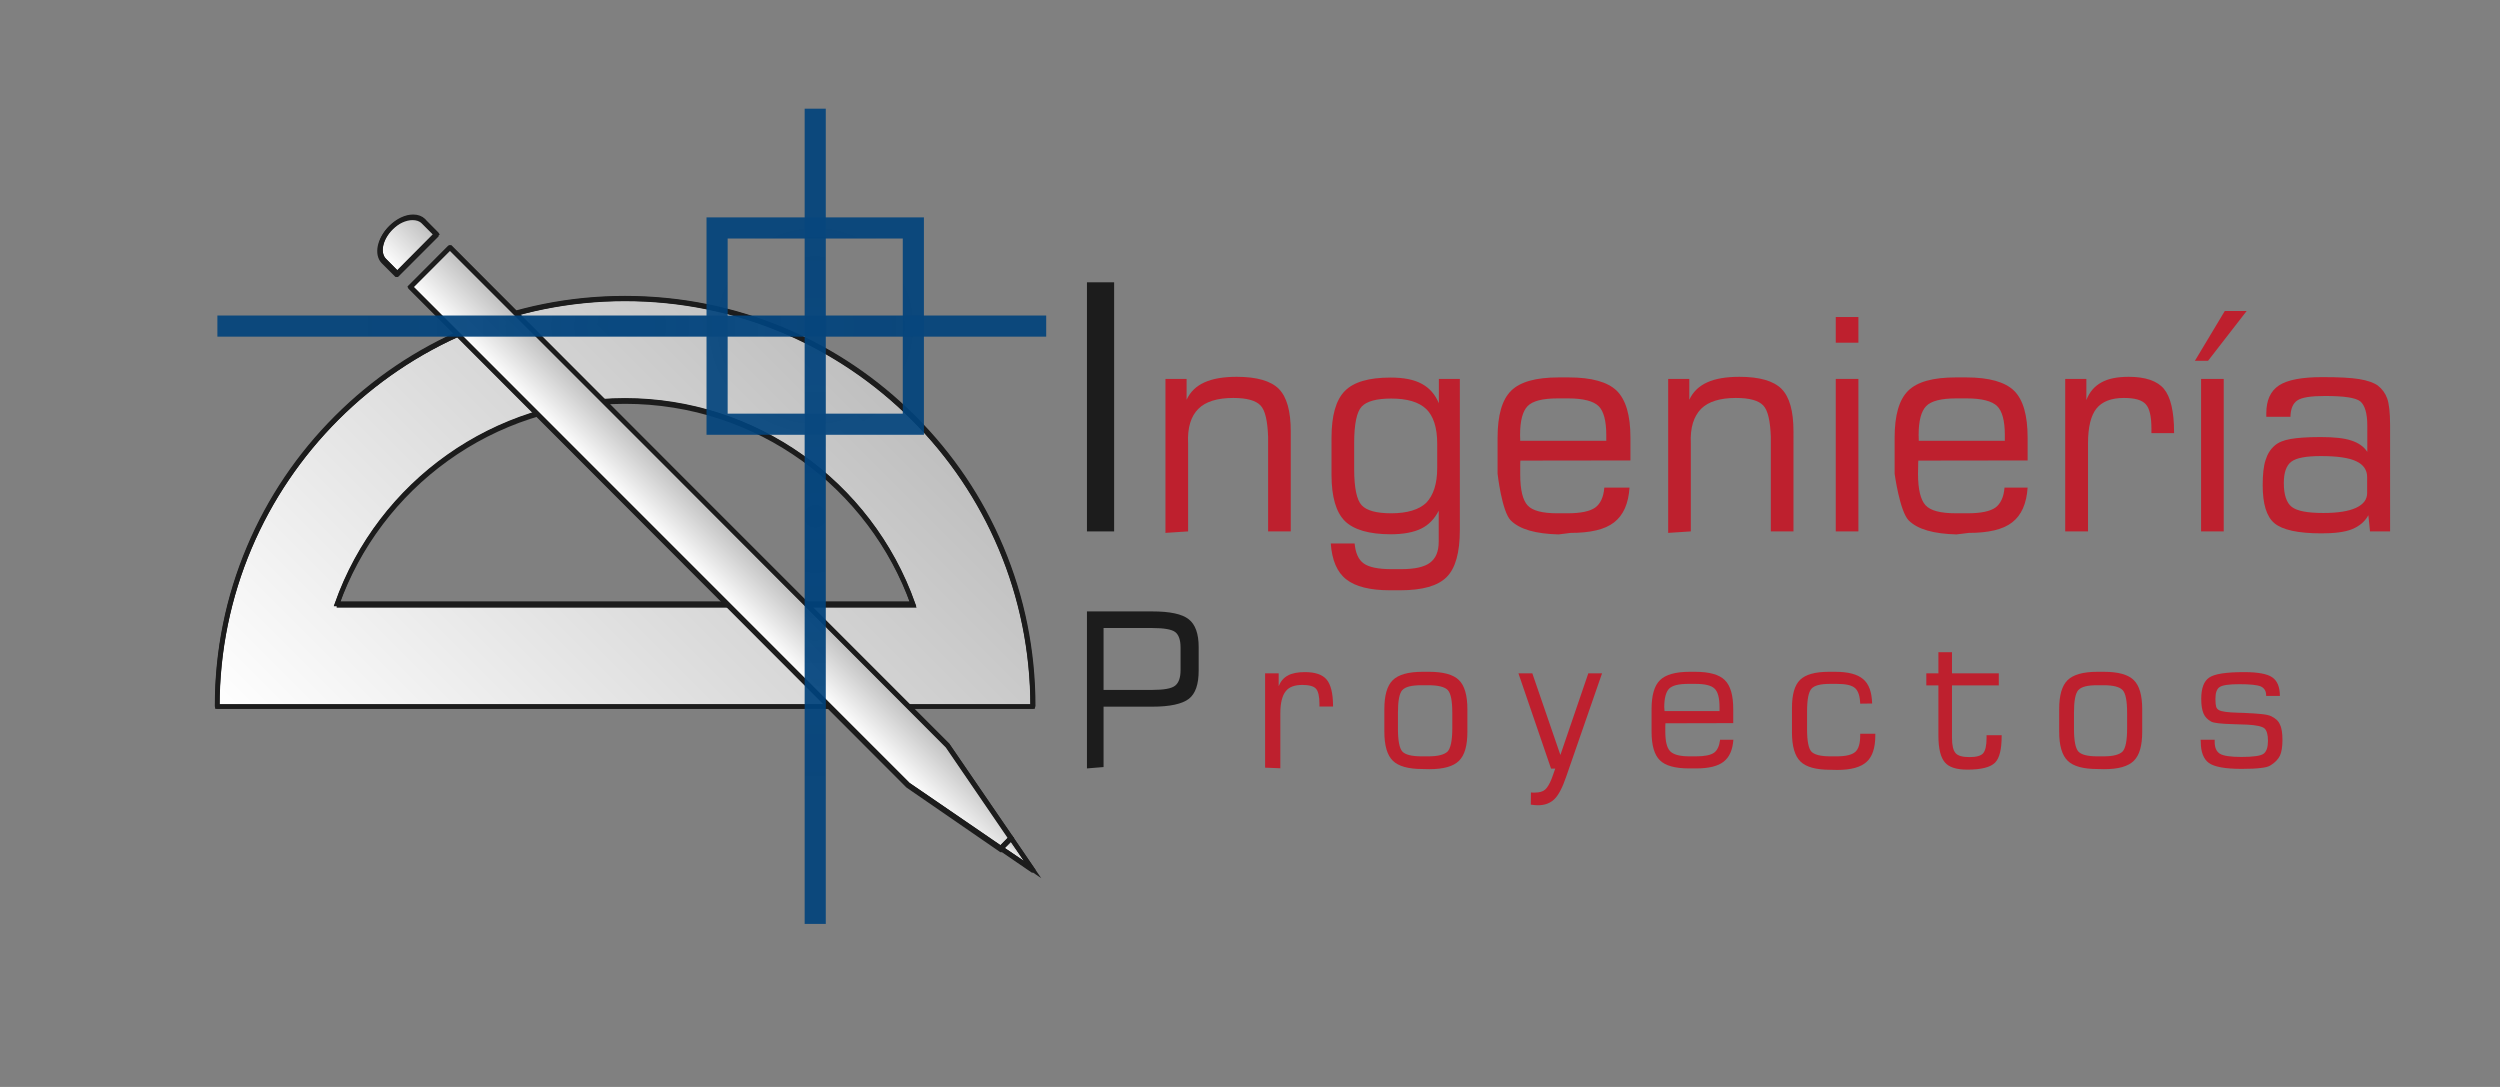
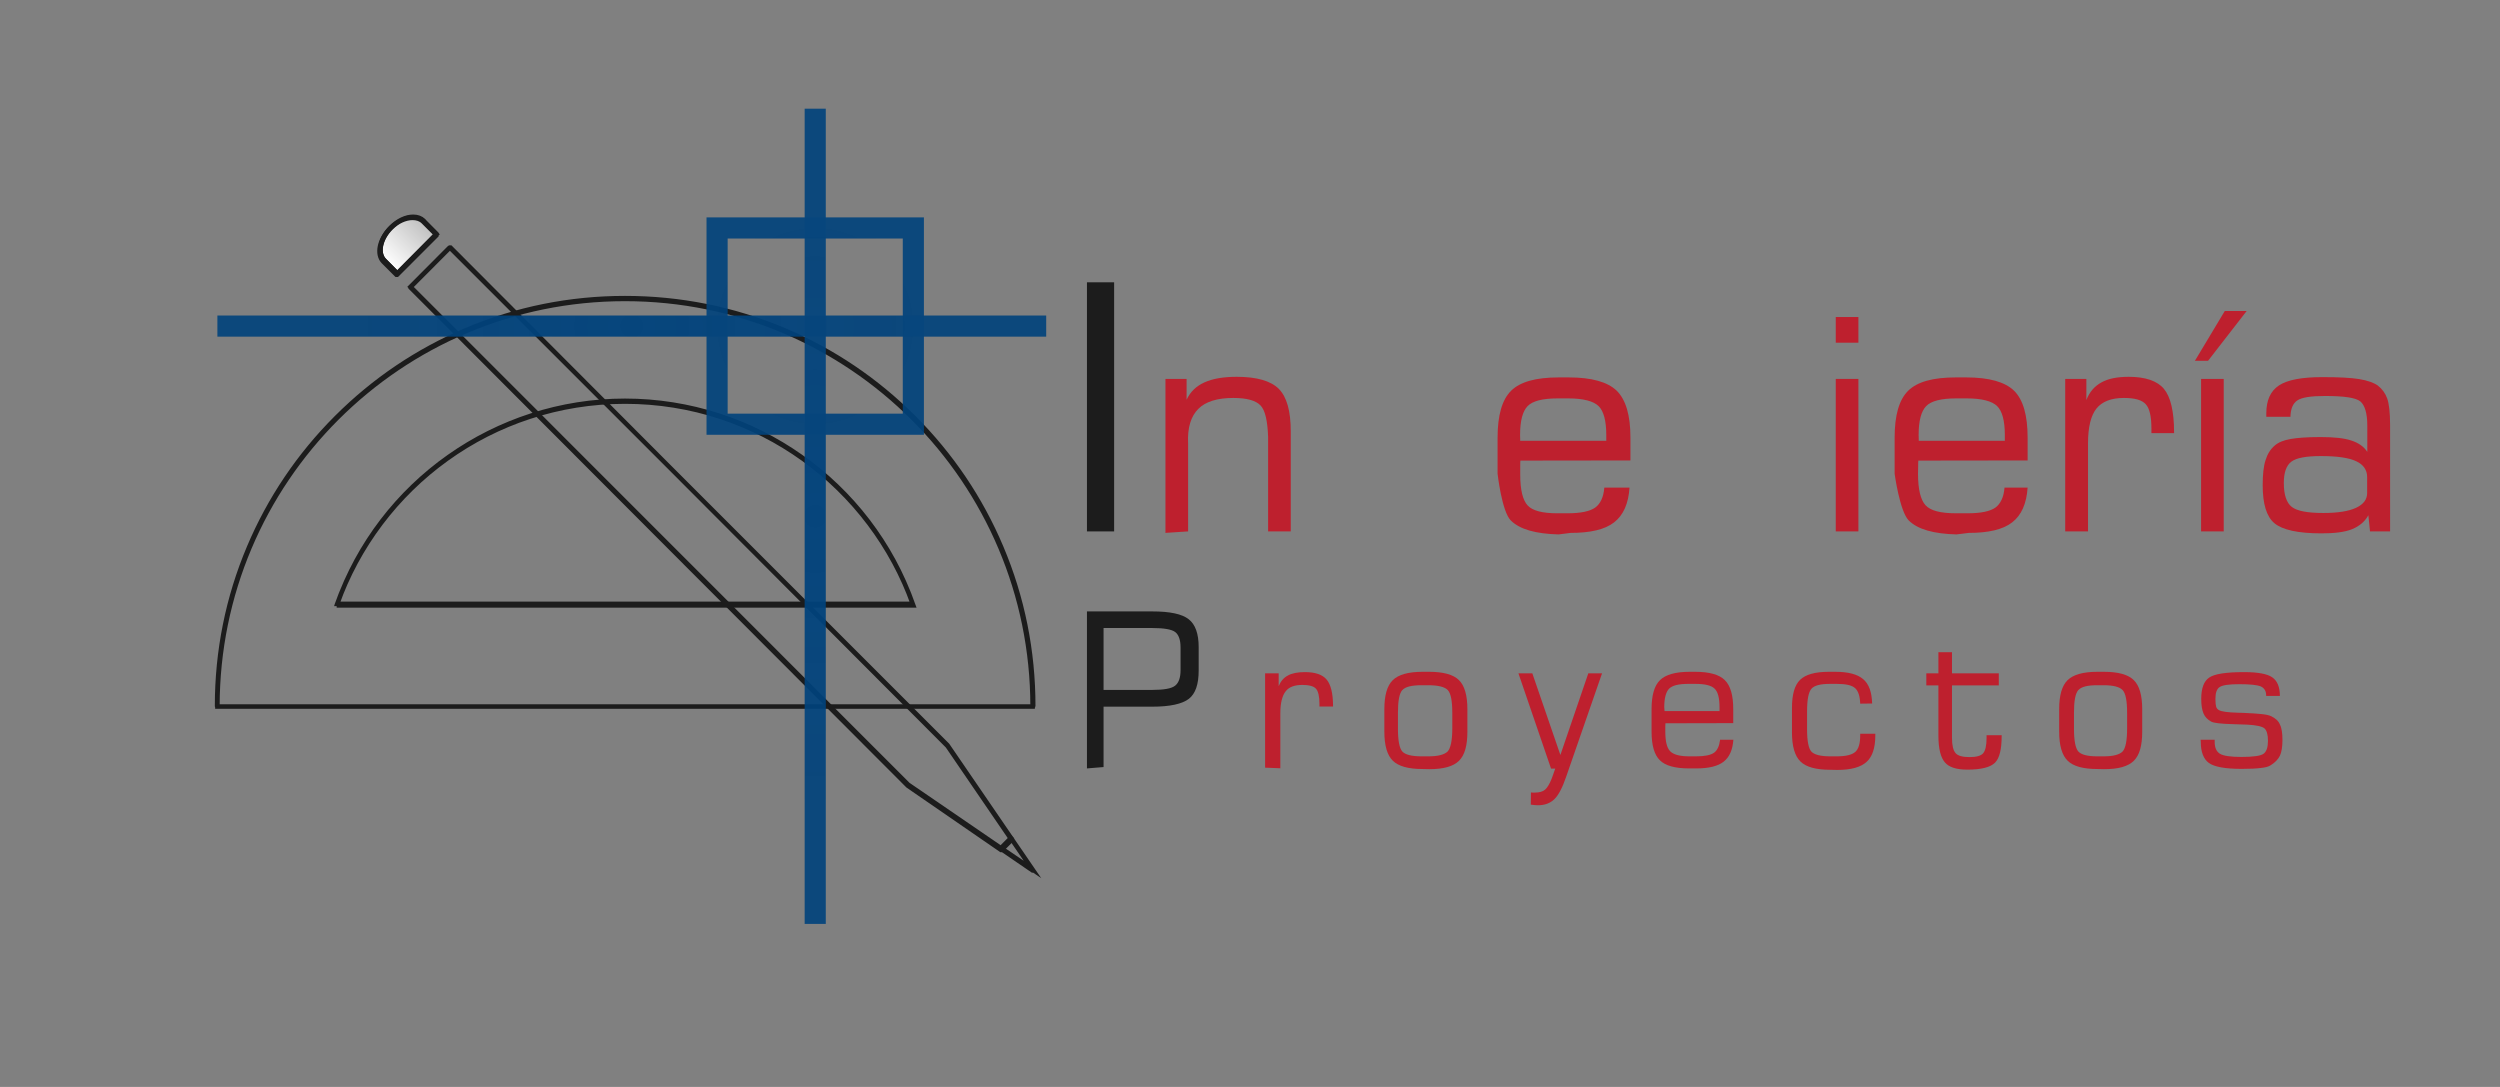
<svg xmlns="http://www.w3.org/2000/svg" version="1.1" id="assets" x="0px" y="0px" viewBox="0 0 1656 720" style="enable-background:new 0 0 1656 720;" xml:space="preserve">
  <rect x="0" y="0" width="1656" height="720" fill="#808080" stroke="none" />
  <style type="text/css">
	.st0{fill:url(#SVGID_1_);stroke:#1C1C1C;stroke-width:3;stroke-miterlimit:10;}
	.st1{fill:url(#SVGID_2_);stroke:#1C1C1C;stroke-width:3;stroke-miterlimit:10;}
	.st2{fill:url(#SVGID_3_);stroke:#1C1C1C;stroke-width:3;stroke-miterlimit:10;}
	.st3{fill:url(#SVGID_4_);stroke:#1C1C1C;stroke-width:3;stroke-miterlimit:10;}
	.st4{fill:url(#SVGID_5_);stroke:#1C1C1C;stroke-width:3;stroke-miterlimit:10;}
	.st5{fill:url(#SVGID_6_);stroke:#1C1C1C;stroke-width:3;stroke-miterlimit:10;}
	.st6{fill:url(#SVGID_7_);stroke:#1C1C1C;stroke-width:3;stroke-miterlimit:10;}
	.st7{fill:url(#SVGID_8_);stroke:#1C1C1C;stroke-width:3;stroke-miterlimit:10;}
	.st8{opacity:0.95;}
	.st9{fill:url(#SVGID_9_);}
	.st10{fill:none;stroke:url(#SVGID_10_);stroke-width:14;stroke-miterlimit:10;}
	.st11{fill:none;stroke:url(#SVGID_11_);stroke-width:14;stroke-miterlimit:10;}
	.st12{fill:#1C1C1C;}
	.st13{fill:#BE202E;}
</style>
  <g id="logo">
    <g id="illustrations">
      <g id="compas">
        <linearGradient id="SVGID_1_" gradientUnits="userSpaceOnUse" x1="251.02" y1="575.065" x2="577.092" y2="248.992">
          <stop offset="0" style="stop-color:#FFFFFF" />
          <stop offset="1" style="stop-color:#BFBFBF" />
        </linearGradient>
-         <path class="st0" d="M144,468c-0.1,0-0.1-0.1-0.1-0.1c0-148.9,121.2-270.1,270.1-270.1c72.2,0,140,28.1,191,79.1     s79.1,118.9,79.1,191c0,0.1-0.1,0.1-0.1,0.1H144z M604.8,400C576.2,319.4,499.5,265.2,414,265.2c-85.6,0-162.3,54.1-190.8,134.8     H604.8L604.8,400z" />
        <linearGradient id="SVGID_2_" gradientUnits="userSpaceOnUse" x1="250.921" y1="574.937" x2="577.279" y2="248.579">
          <stop offset="0" style="stop-color:#FFFFFF" />
          <stop offset="1" style="stop-color:#BFBFBF" />
        </linearGradient>
        <path class="st1" d="M414,198c149.1,0,270,120.8,270,270H144C144,318.8,264.8,198,414,198 M223,401h382     c-27.9-78.7-102.9-135-191-135C325.8,266,250.8,322.3,223,401 M414,197.5c-36.5,0-71.9,7.1-105.2,21.2     c-32.2,13.6-61.1,33.1-85.9,57.9s-44.3,53.7-57.9,85.9c-14.1,33.3-21.2,68.7-21.2,105.2c0,0.1,0.1,0.3,0.3,0.3h540     c0.1,0,0.3-0.1,0.3-0.3c0-36.5-7.1-71.9-21.2-105.2c-13.6-32.2-33.1-61.1-57.9-85.9c-24.8-24.8-53.7-44.3-85.9-57.9     C485.9,204.6,450.5,197.5,414,197.5L414,197.5z M223.4,400C252,319.5,328.6,265.5,414,265.5s162,54,190.6,134.5H223.4L223.4,400z     " />
      </g>
      <g id="pen">
        <g>
          <linearGradient id="SVGID_3_" gradientUnits="userSpaceOnUse" x1="462.75" y1="381.05" x2="489" y2="354.8">
            <stop offset="0" style="stop-color:#FFFFFF" />
            <stop offset="1" style="stop-color:#BFBFBF" />
          </linearGradient>
-           <polygon class="st2" points="601.5,519.8 272,190.2 272,190 298,164 298.2,164 627.7,493.6 670,555.4 670,555.6 663.4,562.1       663.3,562.2     " />
          <linearGradient id="SVGID_4_" gradientUnits="userSpaceOnUse" x1="462.5" y1="381.6" x2="489.25" y2="354.85">
            <stop offset="0" style="stop-color:#FFFFFF" />
            <stop offset="1" style="stop-color:#BFBFBF" />
          </linearGradient>
          <path class="st3" d="M297.9,163.9l329.7,329.7l42.3,61.8l-6.6,6.6l-61.8-42.3L271.9,190L297.9,163.9 M298.4,164H298l-26,26.1      v0.4l329.4,330l61.7,42.5h0.3l6.6-6.6v-0.3l-42.3-61.9L298.4,164L298.4,164z" />
        </g>
        <g>
          <linearGradient id="SVGID_5_" gradientUnits="userSpaceOnUse" x1="254.5" y1="172.4" x2="280.683" y2="146.217">
            <stop offset="0" style="stop-color:#FFFFFF" />
            <stop offset="1" style="stop-color:#BFBFBF" />
          </linearGradient>
          <path class="st4" d="M263,180.9l-8.5-8.6c-4.6-4.9-2.6-14.6,4.5-21.7c4.4-4.4,9.8-7,14.7-7c2.8,0,5.2,0.9,6.8,2.5l0,0      c0.1,0,0.2,0.1,0.2,0.3l8.3,8.4v0.2l-25.8,26L263,180.9L263,180.9z" />
          <linearGradient id="SVGID_6_" gradientUnits="userSpaceOnUse" x1="253.999" y1="173.399" x2="280.737" y2="146.662">
            <stop offset="0" style="stop-color:#FFFFFF" />
            <stop offset="1" style="stop-color:#BFBFBF" />
          </linearGradient>
          <path class="st5" d="M273.7,144c2.7,0,5.1,0.8,6.8,2.5c0.1,0,0.2,0.1,0.2,0.2l8.5,8.5l-26,26l-8.5-8.5c-0.1-0.1-0.1-0.1-0.2-0.2      c-4.6-4.8-2.6-14.4,4.5-21.5C263.5,146.5,269,144,273.7,144 M273.3,144.3L273.3,144.3c-4.9,0-10.5,2.6-14.9,7.1      c-7.1,7.1-9.2,17-4.5,21.9l0.2,0.2l8.5,8.5h0.4l26-26v-0.5l-8.4-8.4c0-0.1-0.1-0.2-0.3-0.3C278.5,145.1,276.1,144.3,273.3,144.3      L273.3,144.3z" />
        </g>
        <g>
          <linearGradient id="SVGID_7_" gradientUnits="userSpaceOnUse" x1="671.6" y1="570.4" x2="678.35" y2="563.65">
            <stop offset="0" style="stop-color:#FFFFFF" />
            <stop offset="1" style="stop-color:#BFBFBF" />
          </linearGradient>
-           <polygon class="st6" points="663,561.8 663,561.6 669.5,555 669.7,555 683.8,575.7 683.6,575.8     " />
          <linearGradient id="SVGID_8_" gradientUnits="userSpaceOnUse" x1="671.6" y1="570.8" x2="678.45" y2="563.95">
            <stop offset="0" style="stop-color:#FFFFFF" />
            <stop offset="1" style="stop-color:#BFBFBF" />
          </linearGradient>
          <path class="st7" d="M669.9,555.4L684,576l-20.6-14L669.9,555.4 M669.6,555.2l-6.6,6.6v0.4l20.6,14.1l0.3-0.3l-14.1-20.6      L669.6,555.2L669.6,555.2z" />
        </g>
      </g>
      <g id="axis_1_" class="st8">
        <g>
          <radialGradient id="SVGID_9_" cx="540" cy="204" r="72" gradientTransform="matrix(1 0 0 -1 0 420)" gradientUnits="userSpaceOnUse">
            <stop offset="0" style="stop-color:#00427C" />
            <stop offset="0.859" style="stop-color:#00427C;stop-opacity:0.957" />
            <stop offset="1" style="stop-color:#00427C;stop-opacity:0.95" />
          </radialGradient>
          <path class="st9" d="M598,158v116H482V158H598 M612,144H468v144h144V144L612,144z" />
        </g>
        <g id="horizontal">
          <radialGradient id="SVGID_10_" cx="418.5" cy="204" r="194.164" gradientTransform="matrix(1 0 0 -1 0 420)" gradientUnits="userSpaceOnUse">
            <stop offset="0" style="stop-color:#00427C" />
            <stop offset="0.859" style="stop-color:#00427C;stop-opacity:0.957" />
            <stop offset="1" style="stop-color:#00427C;stop-opacity:0.95" />
          </radialGradient>
          <line class="st10" x1="693" y1="216" x2="144" y2="216" />
        </g>
        <g id="vertical">
          <radialGradient id="SVGID_11_" cx="540" cy="78" r="190.983" gradientTransform="matrix(1 0 0 -1 0 420)" gradientUnits="userSpaceOnUse">
            <stop offset="0" style="stop-color:#00427C" />
            <stop offset="0.859" style="stop-color:#00427C;stop-opacity:0.957" />
            <stop offset="1" style="stop-color:#00427C;stop-opacity:0.95" />
          </radialGradient>
          <line class="st11" x1="540" y1="612" x2="540" y2="72" />
        </g>
      </g>
    </g>
    <g id="text">
      <path class="st12" d="M720,352V187h18v165H720z" />
      <path class="st13" d="M772,353V251h14v13.8c2.4-5.2,6.3-9,11.8-11.5s12.6-3.7,21.4-3.7c13.3,0,22.6,2.7,27.9,8    c5.3,5.4,7.9,14.7,7.9,28.2V352h-15v-62.7c-0.4-10.5-1.9-17.4-5-20.7c-3.1-3.3-9.1-5-18.1-5c-10.5,0-18.3,2.4-23.1,7.2    c-4.9,4.9-7.3,12.4-6.8,22.8V352l-15.4,1H772z" />
-       <path class="st13" d="M967,251v100.1c0,14.9-2.9,25.3-8.7,31.1c-5.8,5.9-16.1,8.8-30.7,8.8h-6.9c-13.1,0-22.8-2.4-28.9-7.2    c-6.1-4.7-9.5-12.7-10.3-23.8h15.8c0.6,6.4,2.6,10.8,6,13.2c3.4,2.5,9.5,3.8,18.3,3.8h6.7c8.8,0,15.2-1.4,19-4.3s5.7-7.4,5.7-13.8    v-20.6c-2.8,5.5-6.7,9.5-11.7,11.9c-4.9,2.4-11.7,3.7-20,3.7c-14.4,0-24.6-3-30.5-8.8c-5.8-5.8-8.8-16-8.8-30.5V290    c0-14.7,2.9-25,8.8-31c5.9-6,16-8.9,30.3-8.9c8.6,0,15.5,1.3,20.6,4.1c5.2,2.8,8.9,7,11.4,12.9V251h13.8H967z M952,310.1v-16.4    c0-10.4-2.5-18.1-7.2-22.7c-4.9-4.7-12.6-7-23.3-7c-9.7,0-16.2,1.8-19.5,5.3s-5,11.6-5,24.2v17.1c0,12.6,1.7,20.6,5,24.1    s9.7,5.3,19.5,5.3c10.7,0,18.5-2.4,23.3-7C949.5,328,952,320.5,952,310.1z" />
      <path class="st13" d="M1032.4,354c-15.1-0.4-25.6-3.3-31.6-9.2s-8.8-31-8.8-31v-23.9c0-14.9,3-25.2,9-31.1s16.4-8.8,31.5-8.8h6.6    c15.2,0,25.8,3,31.8,8.8c6,5.9,9.1,16.1,9.1,31V305l-72.9,0.1c-0.1,1-0.1,2.2-0.1,3.4c0,1.2,0,3.7,0,5.9c0,10.2,1.7,16.9,4.9,20.4    s9.8,5.2,19.6,5.2h6.8c8.8,0,14.9-1.3,18.4-3.8c3.4-2.5,5.5-6.9,6-13.2h16.7c-0.7,10.6-4.1,18.3-10.2,23c-6.1,4.8-15.8,7-28.9,7    L1032.4,354L1032.4,354z M1007,292h57v-3.9c0-9.3-1.7-15.8-5.1-19.1s-10.1-5.1-20.1-5.1h-7c-10,0-16.6,1.7-19.9,5.1    c-3.3,3.4-5,9.7-5,19.1L1007,292L1007,292z" />
-       <path class="st13" d="M1105,353V251h14v13.8c2.4-5.2,6.3-9,11.8-11.5c5.4-2.5,12.6-3.7,21.4-3.7c13.3,0,22.6,2.7,27.9,8    c5.3,5.4,7.9,14.7,7.9,28.2V352h-15v-62.7c-0.4-10.5-1.9-17.4-5-20.7c-3.1-3.3-9.1-5-18.1-5c-10.5,0-18.3,2.4-23.1,7.2    c-4.8,4.9-7.3,12.4-6.8,22.8V352l-15.3,1H1105z" />
      <path class="st13" d="M1216,227v-17h15v17H1216z M1216,352V251h15v101H1216z" />
      <path class="st13" d="M1296,354c-15.1-0.4-25.6-3.3-31.6-9.2s-9.4-31-9.4-31v-23.9c0-14.9,3-25.2,9-31.1s16.4-8.8,31.5-8.8h7    c15.1,0,25.6,3,31.6,8.8c6,5.9,9,16.2,9,31.1V305l-72.4,0.1c-0.1,1-0.1,2.2-0.1,3.4c0,1.2-0.1,3-0.1,5.3c0,10.4,1.7,17.3,5,20.9    s10,5.3,20.1,5.3h7.8c8.8,0,14.9-1.3,18.4-3.8c3.4-2.5,5.5-6.9,6-13.2h15.3c-0.7,10.6-4.1,18.3-10.2,23c-6.1,4.8-15.8,7-28.9,7    L1296,354L1296,354z M1271,292h57v-3.9c0-9.3-1.7-15.8-5.1-19.1c-3.4-3.3-10.1-5.1-20.1-5.1h-7c-10,0-16.6,1.7-19.9,5.1    s-5,9.7-5,19.1L1271,292L1271,292z" />
      <path class="st13" d="M1368,352V251h14v14c2.1-5.4,5.4-9.2,10-11.7c4.4-2.5,10.5-3.7,18.1-3.7c11,0,18.9,2.7,23.3,8    c4.4,5.3,6.7,14.9,6.7,28.6v0.7h-15v-3c0-8-1.2-13.4-3.8-16.2s-7.3-4.1-14.5-4.1c-8.3,0-14.4,2.4-18.1,7s-5.6,12.4-5.6,23V352    H1368L1368,352z" />
      <path class="st13" d="M1462.6,239h-8.7l19.8-33h14.5L1462.6,239z M1458,352V251h15v101H1458z" />
      <path class="st13" d="M1568.8,341.3c-2.3,4.2-5.9,7.2-10.7,9.2c-4.9,2-11.8,2.8-20.4,2.8c-15.5,0-25.8-2.3-31.1-6.7    s-7.8-12.9-7.8-25.2c0-7.1,0.6-12.7,1.9-16.6c1.2-4,3.2-7.2,6.1-9.7c2.4-2.1,5.9-3.5,10.4-4.3s11.3-1.3,19.8-1.3    c8.9,0,15.8,0.7,20.5,2.3c4.7,1.5,8.3,4,10.6,7.5v-17.4c0-8.3-1.7-13.5-4.6-16c-3.1-2.5-10.9-3.6-23.5-3.6    c-9.1,0-15.2,0.9-18.2,2.9s-4.5,5.6-4.6,10.9h-16v-2.3c0-8.7,2.8-14.8,8.4-18.5c5.6-3.7,15.2-5.5,28.8-5.5    c10.6,0,18.8,0.4,24.3,1.3c5.6,0.9,9.7,2.4,12.4,4.3c2.9,2.3,5,5.2,6.2,8.6s1.9,9.2,1.9,17.4V352h-13.3L1568.8,341.3z M1568,326.6    V316c0-4.7-2.5-8.3-7.3-10.5c-4.8-2.3-12.7-3.4-23.3-3.4c-9.8,0-16.3,1.2-19.6,3.7s-5,7.1-5,14.1c0,7.9,1.8,13.2,5.3,15.9    c3.5,2.7,10.4,4,20.9,4c9.4,0,16.6-1.1,21.6-3.4C1565.6,334.1,1568,330.8,1568,326.6z" />
      <path class="st12" d="M720,509V405h43.3c11.7,0,19.7,1.7,24.1,5.2c4.4,3.4,6.6,9.6,6.6,18.4v15.6c0,9-2.1,15.3-6.5,18.7    c-4.4,3.4-12.5,5.2-24.2,5.2H731v40L720,509L720,509z M782,444v-15.1c0-5-1.2-8.4-3.5-10.2c-2.3-1.8-7.5-2.7-15.3-2.7H731v41h32.2    c7.8,0,12.8-0.9,15.2-2.8C780.8,452.3,782,448.8,782,444z" />
      <path class="st13" d="M838,508.5V446h9v8.5c1.3-3.2,3.3-5.6,6.2-7.1c2.7-1.5,6.6-2.2,11.1-2.2c6.9,0,11.7,1.6,14.5,5    c2.7,3.2,4.2,9.1,4.2,17.3v0.5h-9v-1.8c0-5-0.8-8.3-2.3-10s-4.7-2.5-9-2.5c-5.3,0-9,1.4-11.2,4.4c-2.2,2.9-3.4,7.7-3.4,14.3v36.5    L838,508.5L838,508.5z" />
      <path class="st13" d="M942.3,509.4c-9.3,0-16-1.8-19.7-5.5c-3.7-3.6-5.6-10-5.6-19.2v-14.9c0-9.2,1.8-15.6,5.6-19.3    c3.7-3.6,10.2-5.5,19.7-5.5h4.4c9.3,0,16,1.8,19.7,5.5c3.7,3.6,5.6,10,5.6,19.3v14.9c0,9.2-1.8,15.6-5.6,19.3s-10.2,5.5-19.7,5.5    L942.3,509.4L942.3,509.4z M962,482.7v-10.6c0-7.9-1-12.9-3-15s-6.3-3.2-12.9-3.2h-4.5c-6.5,0-10.6,1-12.7,3.2    c-2,2.2-2.9,7.2-2.9,15.1v10.5c0,7.9,1,13,2.9,15.1s6.2,3.2,12.7,3.2h4.5c6.5,0,10.6-1.1,12.8-3.2    C960.9,495.6,962,490.5,962,482.7z" />
      <path class="st13" d="M1005.8,446h9.2l18.6,54.1l18.5-54.1h9.1l-23.7,68.3c-2.5,7.4-5.2,12.5-7.9,15.1c-2.7,2.6-6.3,4-10.8,4    c-0.7,0-1.4,0-2.2-0.1s-1.7-0.2-2.6-0.3l0.1-8.1c0.3,0,0.6,0.1,1,0.1s1,0,1.7,0c2.8,0,5.1-0.6,6.6-1.9c1.5-1.3,3-3.7,4.5-7.5    l2.3-6.5h-2.8L1005.8,446z" />
      <path class="st13" d="M1118.8,509c-9.2,0-15.7-1.8-19.3-5.4c-3.6-3.5-5.5-9.8-5.5-18.9v-14.9c0-9.2,1.8-15.6,5.6-19.3    c3.7-3.6,10.2-5.5,19.6-5.5h3.7c9.3,0,15.9,1.8,19.6,5.5c3.7,3.6,5.6,9.9,5.6,19.2v9.3l-44.9,0.1c0,0.6-0.1,1.3-0.1,2.1    c0,0.8,0,1.8,0,3.2c0,6.6,1,10.9,3.2,13.2c2.1,2.2,6.3,3.4,12.7,3.4h4.5c5.7,0,9.6-0.8,11.9-2.4c2.2-1.6,3.5-4.5,4-8.6h8.8    c-0.5,6.7-2.6,11.5-6.4,14.5s-9.8,4.5-18.1,4.5L1118.8,509L1118.8,509z M1102.6,471h36.4v-2.5c0-6.1-1-10.1-3.2-12.3    c-2.2-2.2-6.5-3.2-12.9-3.2h-4.5c-6.4,0-10.6,1-12.8,3.2c-2.1,2.2-3.2,6.3-3.2,12.3L1102.6,471L1102.6,471z" />
      <path class="st13" d="M1212.3,509.9c-9.3,0-16-1.8-19.7-5.5c-3.7-3.6-5.6-10-5.6-19.2V469c0-8.9,1.7-15.1,5.4-18.7    c3.6-3.5,9.9-5.3,19-5.3h4.3c8.5,0,14.7,1.6,18.5,4.9c3.8,3.2,5.7,8.6,5.9,16.1l-7.9,0.1c-0.2-5.1-1.3-8.4-3.4-10.3    s-6.2-2.8-12.1-2.8h-4.4c-6.4,0-10.4,1-12.4,3.2c-1.9,2.2-2.9,7.1-2.9,15v12c0,7.7,1,12.7,2.9,14.7s6.1,3.1,12.4,3.1h4.4    c6,0,10.1-1,12.3-3c2.2-2,3.2-5.7,3.2-11v-1h10v1.2c0,8.1-1.9,14-5.8,17.5s-10.3,5.3-19.4,5.3L1212.3,509.9L1212.3,509.9z" />
      <path class="st13" d="M1276,454v-8h8v-14h9v14h31v8h-31v34.8c0,4.9,0.8,8.3,2.4,10.1s4.7,2.6,9.2,2.6s7.5-0.8,9-2.5    s2.3-5.1,2.3-10.2V487h10v0.5c0,8.8-1.4,14.7-4.4,17.7s-9,4.6-18.3,4.6c-7.3,0-12.3-1.6-15-4.9c-2.7-3.2-4.2-9-4.2-17.5V454H1276    L1276,454z" />
      <path class="st13" d="M1389.3,509.4c-9.3,0-16-1.8-19.7-5.5c-3.7-3.6-5.6-10-5.6-19.2v-14.9c0-9.2,1.8-15.6,5.6-19.3    c3.7-3.6,10.2-5.5,19.7-5.5h4.4c9.3,0,16,1.8,19.7,5.5c3.7,3.6,5.6,10,5.6,19.3v14.9c0,9.2-1.8,15.6-5.6,19.3    c-3.8,3.7-10.2,5.5-19.7,5.5L1389.3,509.4L1389.3,509.4z M1409,482.7v-10.6c0-7.9-1-12.9-3-15s-6.1-3.2-12.5-3.2h-4.4    c-6.3,0-10.4,1-12.4,3.2s-2.9,7.2-2.9,15.1v10.5c0,7.9,1,13,2.9,15.1s6.1,3.2,12.4,3.2h4.4c6.3,0,10.4-1.1,12.5-3.2    C1408,495.6,1409,490.5,1409,482.7z" />
      <path class="st13" d="M1457.7,490h9.3v1.4c0,3.9,1.2,6.5,3.5,7.9s7.1,2.1,14.2,2.1c7.9,0,12.9-0.7,14.8-2.2s2.8-4.3,2.8-8.5    c0-4.1-0.8-6.8-2.3-8.2c-1.5-1.3-5.4-2.2-11.4-2.5c-2.2-0.1-5.3-0.2-9-0.3c-8.3-0.2-13.3-0.8-14.9-1.7c-2.3-1.3-4.1-3-5.1-5.4    s-1.5-5.5-1.5-9.7c0-6.9,1.7-11.7,5.3-14.1c3.5-2.4,11.1-3.6,23.1-3.6c9.2,0,15.5,1.2,18.7,3.5c3.3,2.3,5,6.4,5,12.3h-9.1v-0.5    c0-2.7-1.2-4.7-3.5-5.8c-2.4-1-7.1-1.5-14.2-1.5c-6.8,0-11.1,0.6-13.1,1.9s-2.8,4-2.8,7.9c0,2.4,0.2,4.2,0.5,5.2s1,1.7,1.9,2.2    c1.8,1,5.9,1.5,12.3,1.7c1.6,0,2.8,0.1,3.7,0.1c5.3,0.2,9.2,0.5,12.2,0.8c2.9,0.3,5.1,0.8,6.3,1.4c2.7,1.3,4.8,3,5.8,5.5    c1.2,2.3,1.7,5.8,1.7,10.3s-0.6,8.1-1.7,10.4s-3.2,4.5-6.1,6.3c-1.3,0.9-3.5,1.5-6.5,1.8c-3,0.4-7.2,0.6-12.6,0.6    c-10.9,0-18.2-1.3-21.8-3.9c-3.5-2.5-5.4-7.2-5.4-13.9L1457.7,490L1457.7,490z" />
    </g>
  </g>
</svg>